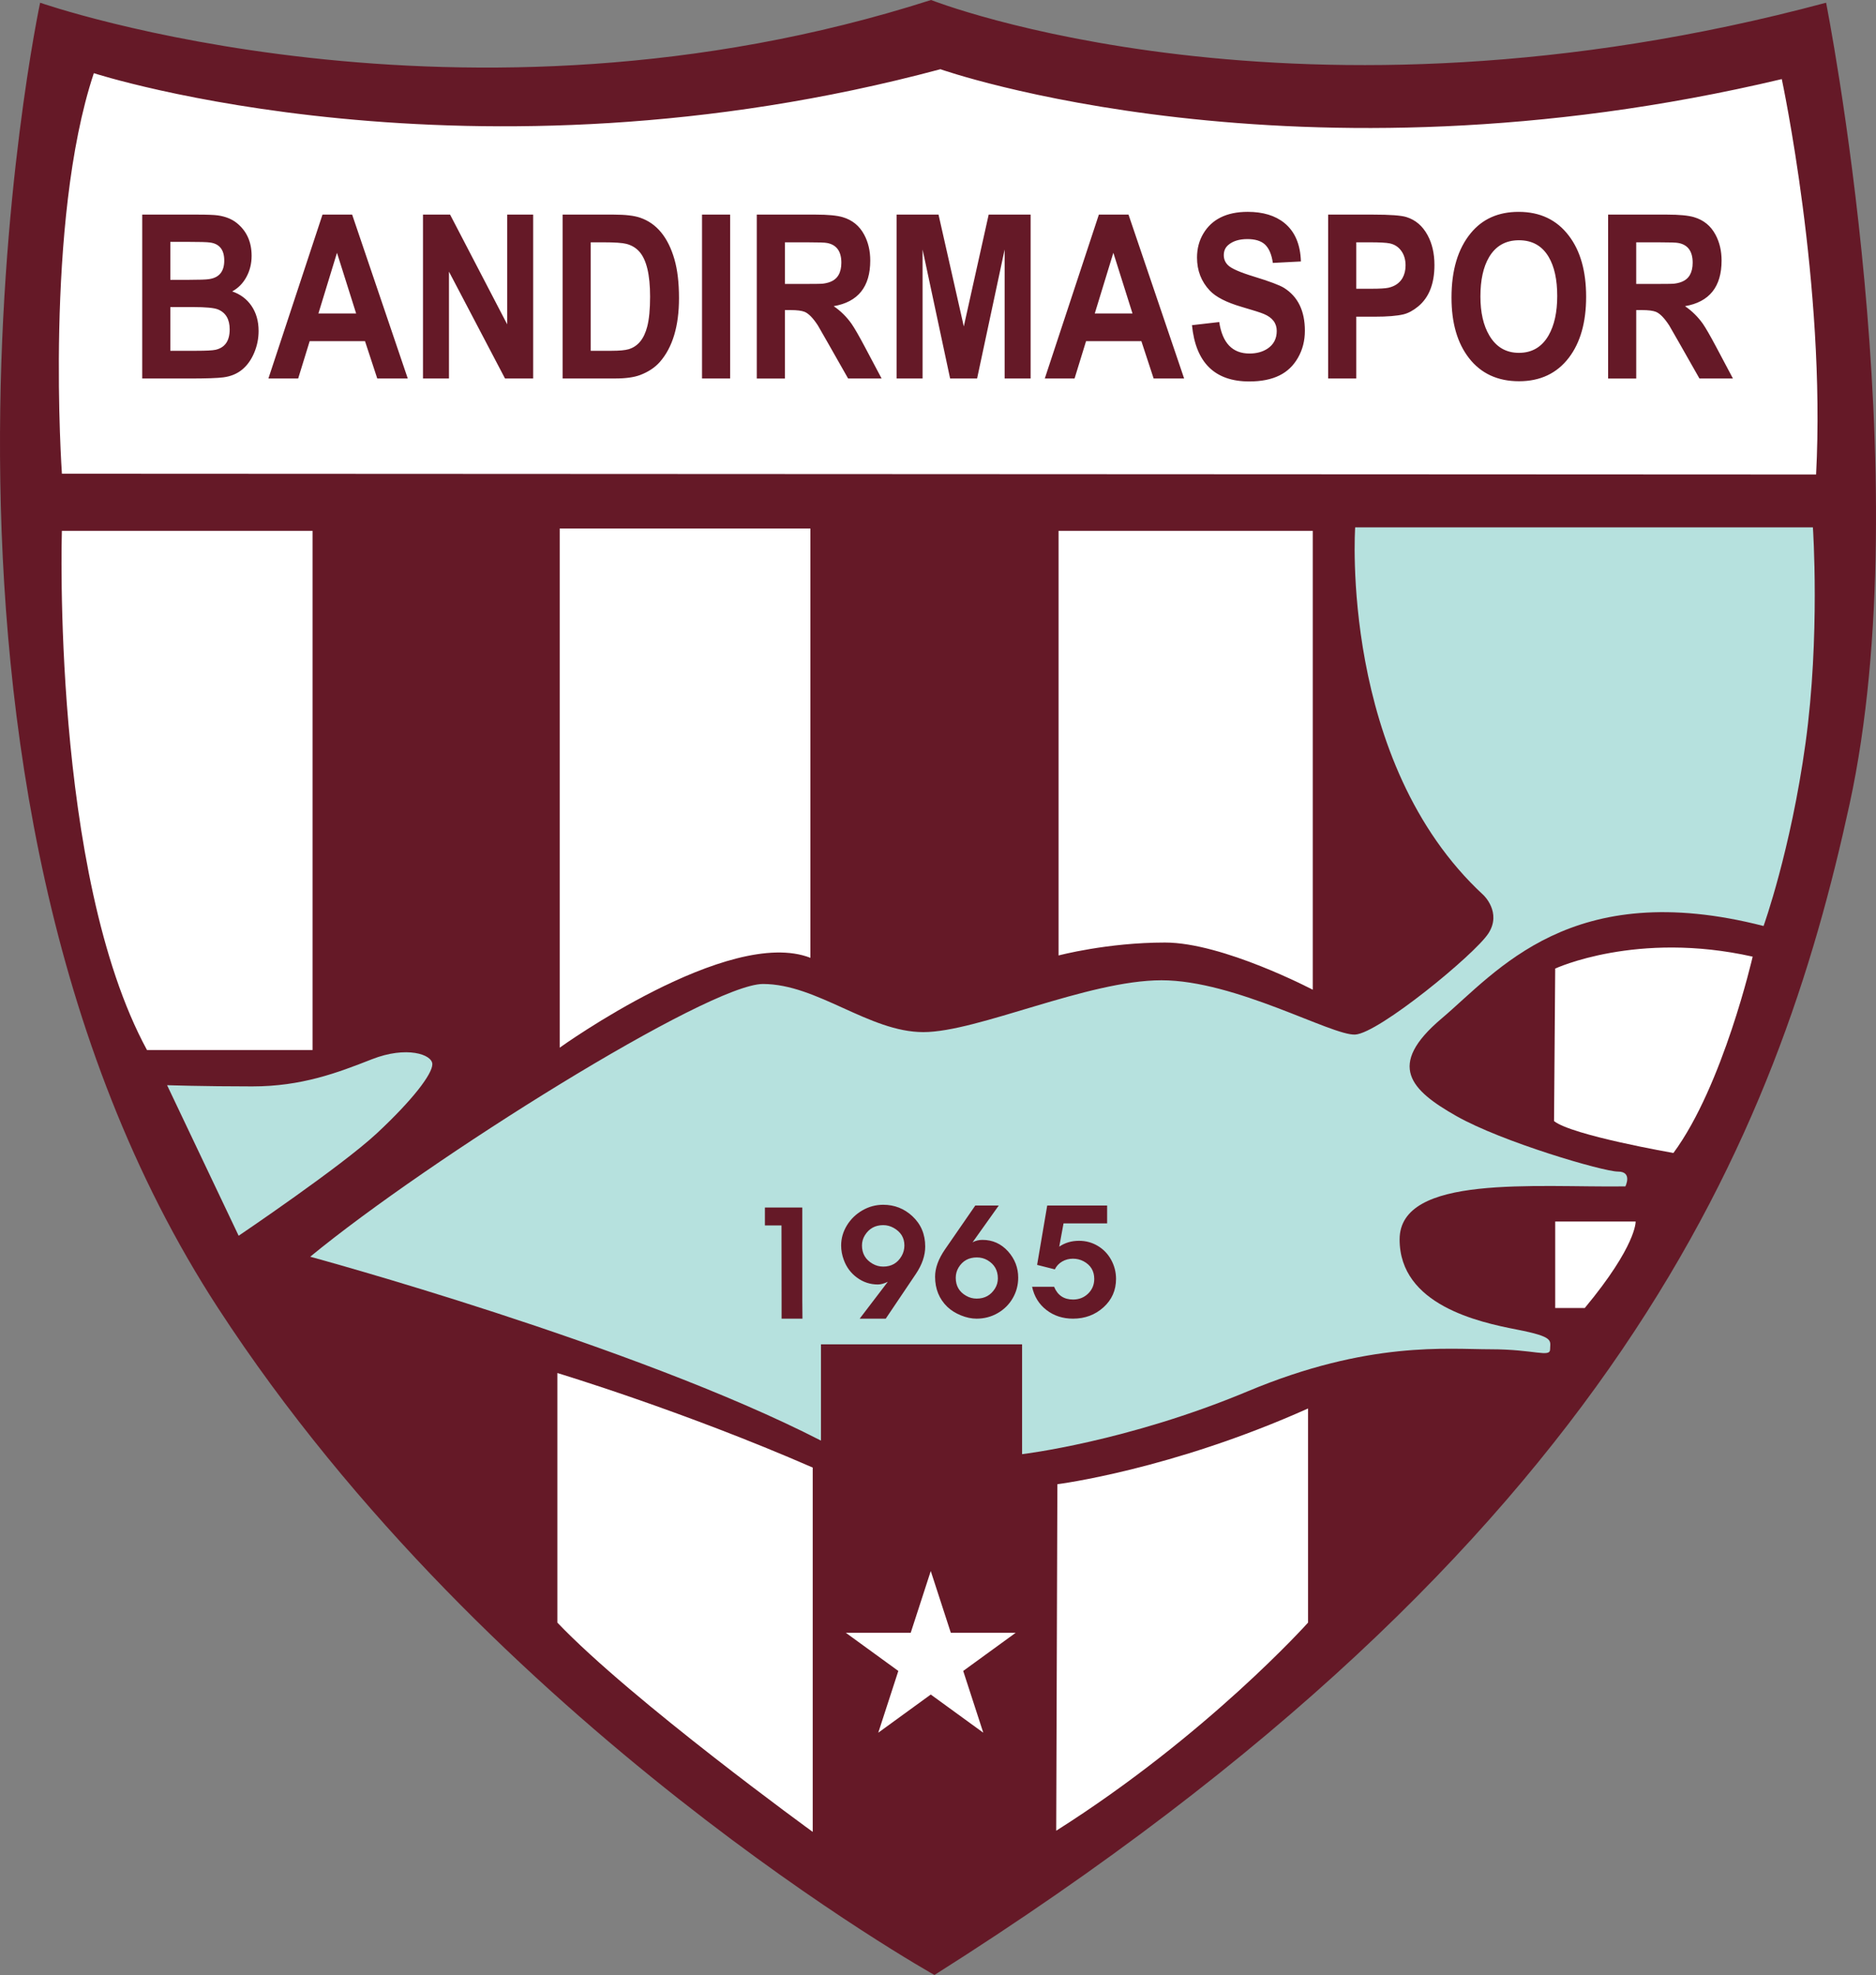
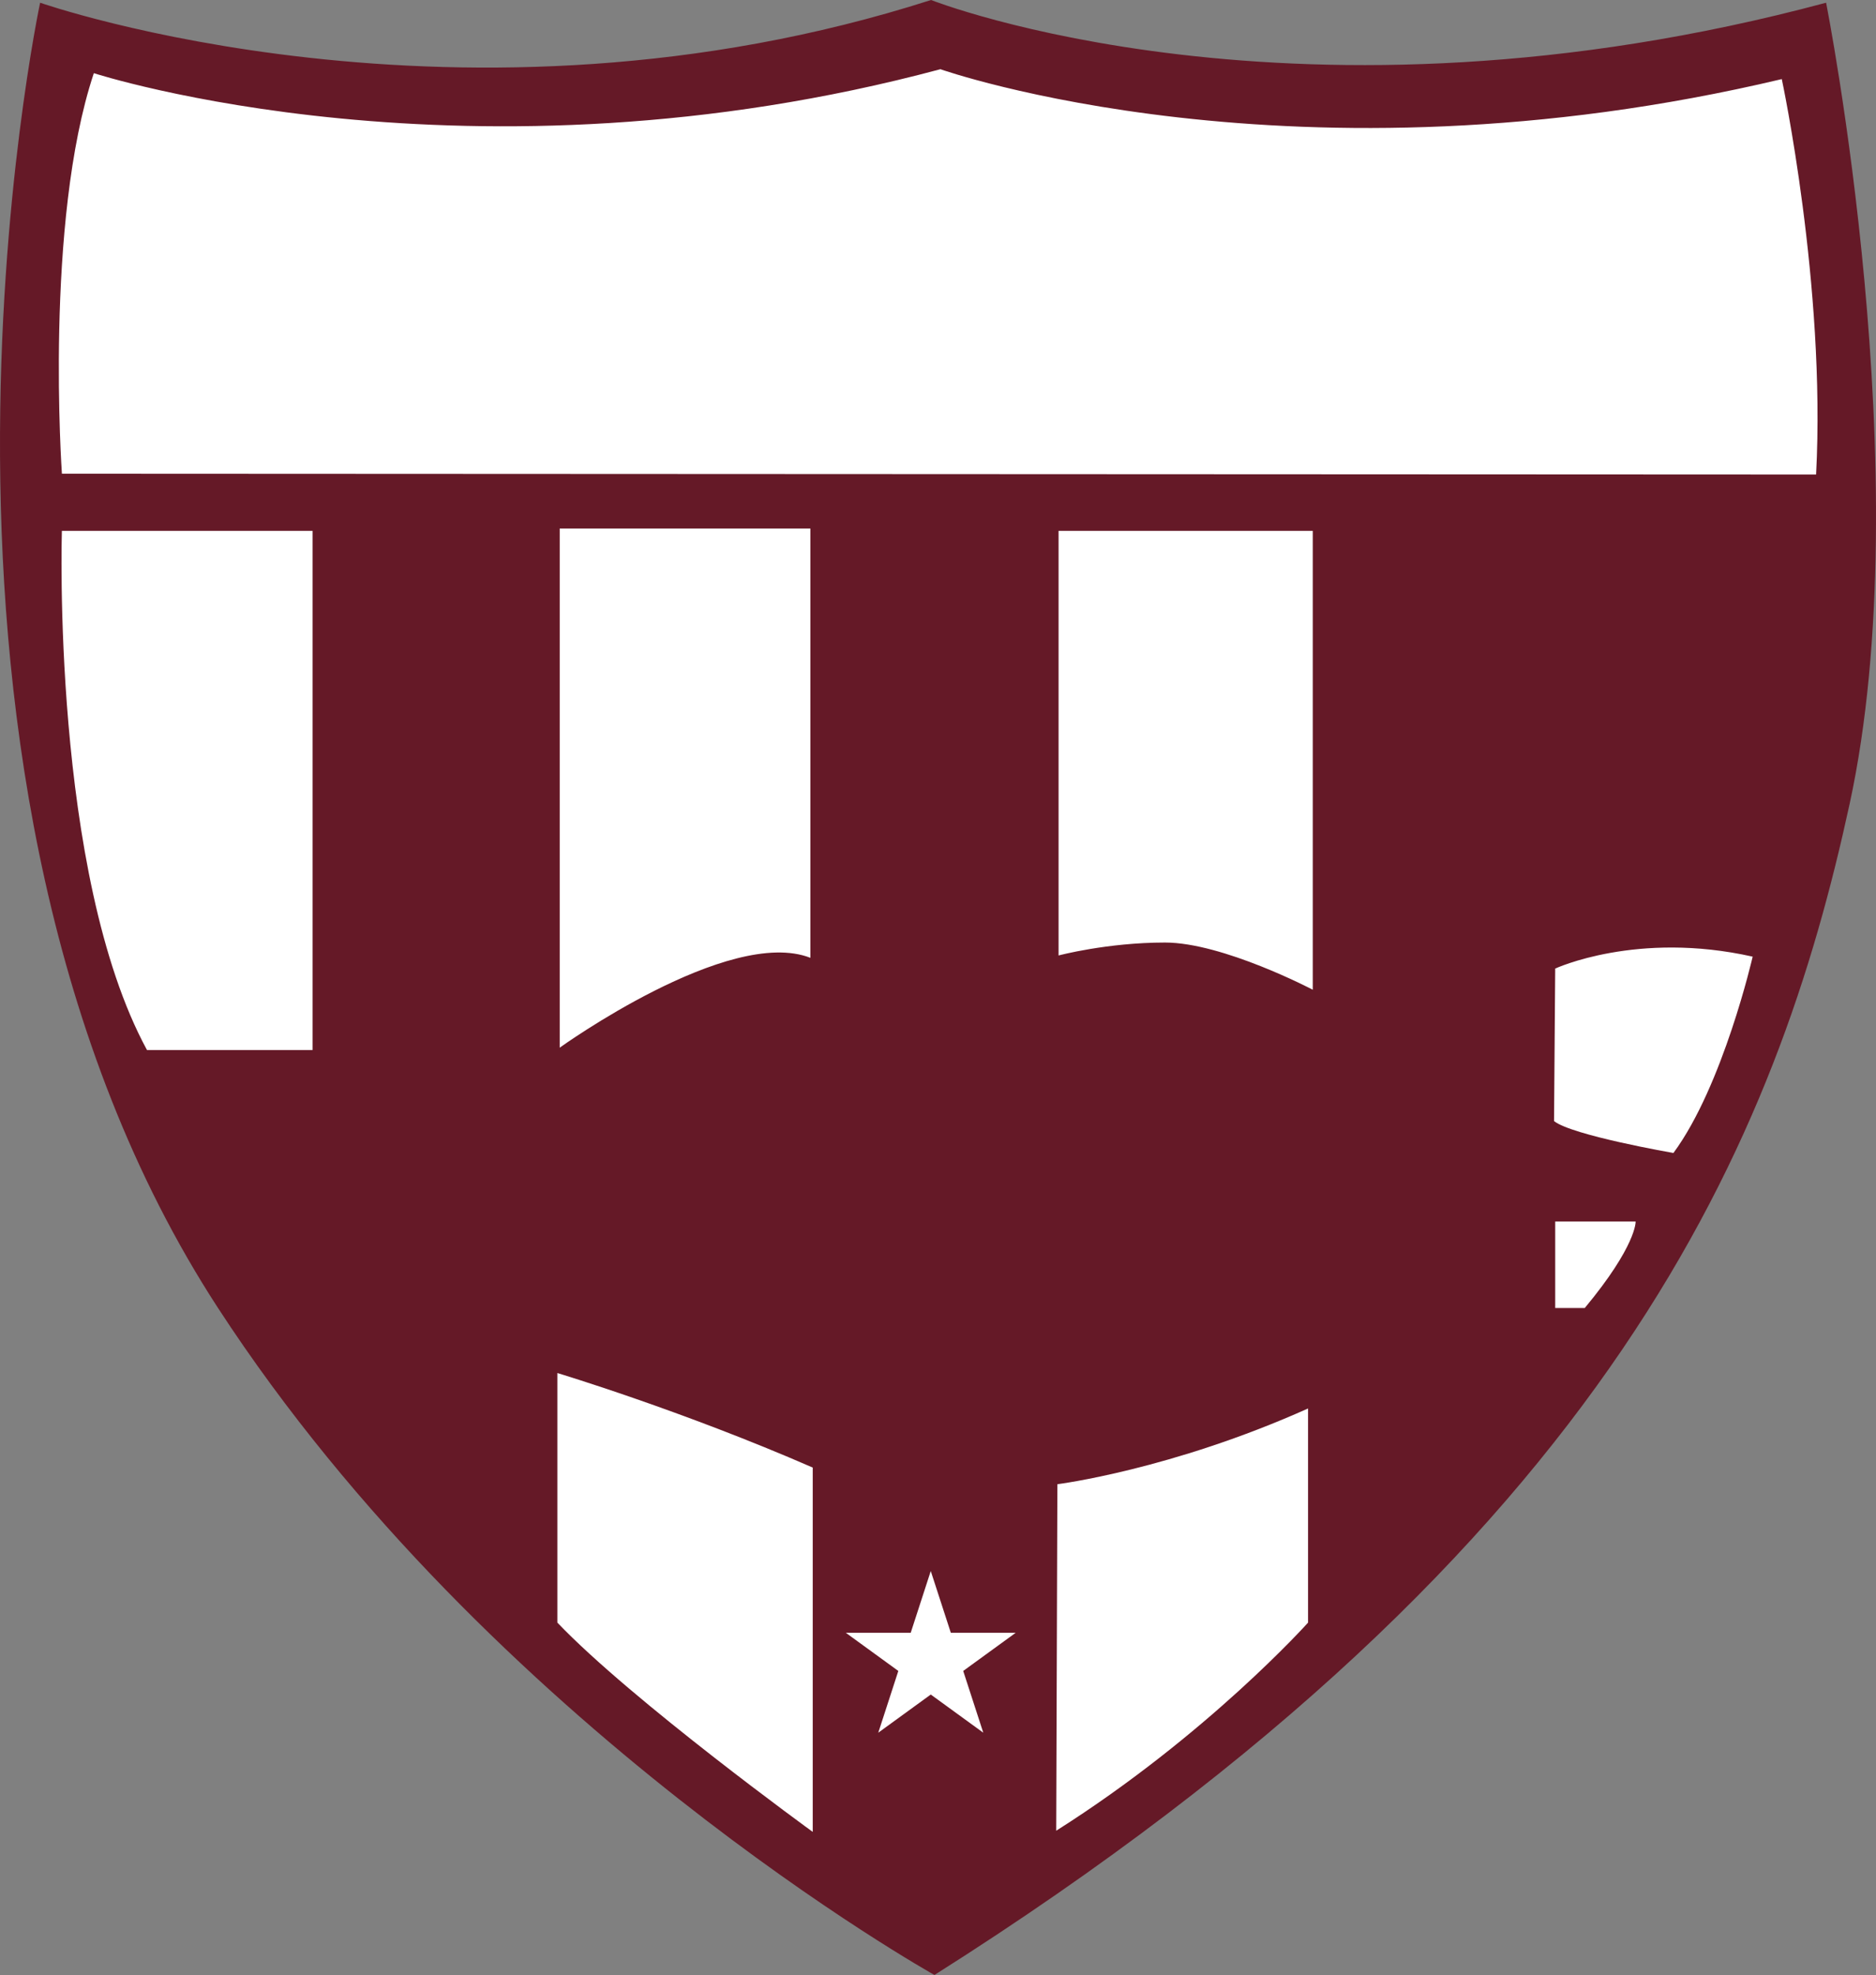
<svg xmlns="http://www.w3.org/2000/svg" width="158.478" height="166.782" overflow="visible" xml:space="preserve">
  <rect width="100%" height="100%" fill="#808080" stroke="none" />
  <g>
    <path fill="#651927" d="M3.39,0.229c0,0,35.607,12.479,75.262-0.229c0,0,30.933,12.215,75.61,0.229c0,0,7.978,40.108,1.985,67.674 c-5.993,27.566-19.477,62.324-77.307,98.878c0,0-37.444-20.875-60.527-56.331C-10.65,65.806,3.39,0.229,3.39,0.229L3.39,0.229z" />
    <path fill="#FFFFFF" d="M83.064,146.321l-4.436-3.223l-4.435,3.223l1.694-5.215l-4.436-3.223h5.483l1.693-5.214l1.695,5.214h5.481 l-4.435,3.223L83.064,146.321L83.064,146.321z M5.23,40.003c0,0-1.498-21.239,2.697-33.824c0,0,31.768,10.314,71.516-0.334 c0,0,29.992,10.591,71.076,0.835c0,0,3.734,17.448,2.898,33.392L5.23,40.003L5.23,40.003z M5.227,44.83h21.177v43.843H12.418 C4.319,73.779,5.227,44.83,5.227,44.83L5.227,44.83z M47.282,44.632h21.177v36.253c-6.894-2.695-21.177,7.588-21.177,7.588V44.632 L47.282,44.632z M89.423,44.83h21.475v38.75c0,0-7.59-3.986-12.482-3.986c-4.894,0-8.992,1.092-8.992,1.092V44.83L89.423,44.83z M131.378,81.793c0,0,6.894-3.206,16.681-1.007c0,0-2.496,10.893-6.694,16.58c0,0-8.582-1.488-10.085-2.694L131.378,81.793 L131.378,81.793z M131.378,103.153h6.795c0,0,0.099,2.015-4.298,7.305h-2.497V103.153L131.378,103.153z M89.324,125.337 c0,0,9.588-1.205,21.176-6.396v18.084c0,0-8.496,9.489-21.275,17.574L89.324,125.337L89.324,125.337z M47.083,115.948 c0,0,10.595,3.191,21.574,7.984v30.766c0,0-15.276-11.078-21.574-17.674V115.948L47.083,115.948z" />
-     <path fill="#651927" d="M138.223,23.979h1.747c0.865,0,1.363-0.009,1.49-0.028c0.633-0.082,1.064-0.323,1.293-0.726 c0.158-0.277,0.238-0.623,0.238-1.037c0-0.961-0.401-1.518-1.203-1.668c-0.171-0.039-0.744-0.058-1.723-0.058h-1.843V23.979 L138.223,23.979z M135.847,31.961V18.123h4.981c1.034,0,1.794,0.073,2.278,0.217c0.811,0.239,1.416,0.733,1.815,1.482 c0.341,0.636,0.512,1.363,0.512,2.181c0,2.215-1.03,3.5-3.09,3.852c0.587,0.403,1.089,0.897,1.505,1.482 c0.245,0.353,0.615,0.995,1.111,1.926l1.433,2.7h-2.829l-1.711-3.012c-0.512-0.9-0.792-1.388-0.84-1.463 c-0.404-0.624-0.777-1.007-1.119-1.152c-0.25-0.101-0.647-0.151-1.191-0.151h-0.479v5.779H135.847L135.847,31.961z M12.013,18.123 h4.686c0.815,0,1.383,0.022,1.703,0.066c0.65,0.094,1.184,0.308,1.599,0.642c0.837,0.673,1.255,1.598,1.255,2.775 c0,0.654-0.147,1.25-0.442,1.789c-0.295,0.538-0.695,0.942-1.199,1.213c0.69,0.239,1.23,0.642,1.621,1.208 c0.407,0.591,0.61,1.303,0.61,2.133c0,0.636-0.124,1.25-0.372,1.841c-0.249,0.591-0.587,1.065-1.017,1.42s-0.959,0.574-1.589,0.656 c-0.486,0.064-1.438,0.097-2.858,0.097h-3.996V18.123L12.013,18.123z M14.389,20.423v3.208h1.545c0.918,0,1.489-0.02,1.712-0.058 c0.866-0.119,1.298-0.642,1.298-1.57c0-0.902-0.396-1.41-1.187-1.522c-0.223-0.039-0.895-0.058-2.015-0.058H14.389L14.389,20.423z M14.389,25.931v3.692h2.195c0.833,0,1.375-0.028,1.626-0.085c0.796-0.182,1.193-0.756,1.193-1.723 c0-0.854-0.331-1.416-0.993-1.686c-0.326-0.132-1.028-0.198-2.106-0.198H14.389L14.389,25.931z M34.446,31.961h-2.577l-1.034-3.15 h-4.675l-0.97,3.15h-2.515l4.569-13.839h2.504L34.446,31.961L34.446,31.961z M30.086,26.473l-1.619-5.126l-1.569,5.126H30.086 L30.086,26.473z M35.732,31.961V18.123h2.29l4.822,9.265v-9.265h2.196v13.839h-2.378l-4.734-9.022v9.022H35.732L35.732,31.961z M47.526,18.123h4.329c0.981,0,1.725,0.088,2.232,0.265c1.387,0.478,2.35,1.649,2.888,3.511c0.256,0.888,0.384,1.979,0.384,3.276 c0,2.36-0.539,4.157-1.616,5.39c-0.417,0.472-0.971,0.84-1.664,1.104c-0.518,0.195-1.216,0.292-2.096,0.292h-4.457V18.123 L47.526,18.123z M49.902,20.461v9.162h1.768c0.656,0,1.133-0.044,1.432-0.132c0.784-0.233,1.309-0.872,1.575-1.916 c0.16-0.616,0.24-1.459,0.24-2.528c0-1.855-0.304-3.123-0.912-3.802c-0.288-0.321-0.653-0.538-1.096-0.651 c-0.336-0.088-0.984-0.132-1.943-0.132H49.902L49.902,20.461z M59.304,31.961V18.123h2.376v13.839H59.304L59.304,31.961z M63.93,31.961V18.123h4.981c1.034,0,1.794,0.073,2.279,0.217c0.811,0.239,1.416,0.733,1.815,1.482 c0.341,0.636,0.511,1.363,0.511,2.181c0,2.215-1.03,3.5-3.089,3.852c0.587,0.403,1.088,0.897,1.504,1.482 c0.246,0.353,0.616,0.995,1.112,1.926l1.432,2.7h-2.83l-1.711-3.012c-0.512-0.9-0.792-1.388-0.839-1.463 c-0.405-0.624-0.778-1.007-1.119-1.152c-0.25-0.101-0.647-0.151-1.191-0.151h-0.48v5.779H63.93L63.93,31.961z M66.306,23.979h1.747 c0.867,0,1.363-0.009,1.491-0.028c0.633-0.082,1.063-0.323,1.292-0.726c0.159-0.277,0.239-0.623,0.239-1.037 c0-0.961-0.402-1.518-1.205-1.668c-0.17-0.039-0.744-0.058-1.722-0.058h-1.842V23.979L66.306,23.979z M75.74,31.961V18.123h3.543 l2.135,9.444l2.102-9.444h3.544v13.839h-2.196V21.07l-2.326,10.891h-2.28l-2.325-10.89v10.89H75.74L75.74,31.961z M100.031,31.961 h-2.576l-1.035-3.15h-4.674l-0.97,3.15h-2.515l4.568-13.839h2.504L100.031,31.961L100.031,31.961z M95.67,26.473l-1.618-5.126 l-1.57,5.126H95.67L95.67,26.473z M100.694,27.46l2.302-0.264c0.267,1.773,1.119,2.659,2.559,2.659 c0.596,0,1.105-0.139,1.525-0.416c0.518-0.346,0.775-0.844,0.775-1.492c0-0.655-0.365-1.133-1.094-1.436 c-0.267-0.113-0.898-0.314-1.895-0.604c-1.268-0.372-2.156-0.828-2.668-1.369c-0.719-0.762-1.078-1.69-1.078-2.786 c0-0.755,0.178-1.432,0.535-2.03s0.838-1.048,1.44-1.35c0.634-0.321,1.402-0.482,2.304-0.482c1.291,0,2.322,0.312,3.096,0.935 c0.891,0.723,1.357,1.808,1.4,3.255l-2.369,0.123c-0.106-0.734-0.336-1.259-0.688-1.576c-0.331-0.291-0.819-0.437-1.465-0.437 c-0.688,0-1.228,0.167-1.617,0.501c-0.25,0.214-0.375,0.501-0.375,0.86c0,0.328,0.116,0.608,0.352,0.841 c0.282,0.284,1.014,0.605,2.192,0.964c1.317,0.403,2.166,0.722,2.544,0.955c1.174,0.737,1.762,1.944,1.762,3.62 c0,0.838-0.193,1.596-0.58,2.273c-0.387,0.678-0.908,1.177-1.564,1.499c-0.684,0.34-1.533,0.51-2.553,0.51 C102.623,32.213,101.009,30.629,100.694,27.46L100.694,27.46z M112.197,31.961V18.123h3.799c1.434,0,2.372,0.069,2.814,0.208 c0.768,0.239,1.361,0.746,1.783,1.52c0.389,0.711,0.584,1.555,0.584,2.53c0,1.58-0.461,2.748-1.382,3.503 c-0.415,0.34-0.825,0.561-1.229,0.661c-0.543,0.132-1.36,0.199-2.451,0.199h-1.542v5.218H112.197L112.197,31.961z M114.573,20.461 v3.923h1.292c0.691,0,1.164-0.028,1.42-0.084c0.541-0.12,0.938-0.39,1.188-0.811c0.176-0.308,0.264-0.667,0.264-1.075 c0-0.484-0.12-0.893-0.359-1.226c-0.239-0.333-0.561-0.544-0.965-0.632c-0.287-0.063-0.854-0.094-1.699-0.094H114.573 L114.573,20.461z M122.618,25.127c0-2.314,0.544-4.129,1.632-5.443c0.98-1.195,2.327-1.793,4.039-1.793 c1.807,0,3.221,0.67,4.238,2.01c0.977,1.277,1.464,2.997,1.464,5.161c0,2.151-0.485,3.865-1.456,5.142 c-1.013,1.328-2.418,1.991-4.215,1.991c-1.802,0-3.209-0.651-4.223-1.953C123.111,28.976,122.618,27.272,122.618,25.127 L122.618,25.127z M125.06,25.033c0,1.35,0.25,2.448,0.752,3.295c0.576,0.979,1.41,1.469,2.504,1.469 c1.104,0,1.939-0.493,2.505-1.478c0.485-0.848,0.728-1.956,0.728-3.324c0-1.381-0.239-2.479-0.72-3.295 c-0.555-0.941-1.392-1.412-2.513-1.412c-1.12,0-1.963,0.477-2.527,1.431C125.302,22.547,125.06,23.652,125.06,25.033L125.06,25.033 z" />
-     <path fill="#B6E1DE" d="M114.48 44.532c0 0-1.354 19.802 10.84 31.058 0 0 1.561 1.46.416 3.231-1.146 1.771-9.275 8.441-11.256 8.545-1.98.104-10.109-4.585-16.363-4.585-6.252 0-15.529 4.377-20.115 4.377-4.585 0-8.962-4.064-13.547-4.064s-28.244 14.798-38.25 23.032c0 0 27.307 7.401 43.148 15.529v-8.129h16.989v9.274c0 0 8.857-1.04 19.072-5.313 10.213-4.274 16.882-3.545 20.53-3.545 3.649 0 5.003.73 5.003 0 0-.729.416-1.041-2.814-1.666-3.229-.627-9.899-2.085-9.899-7.609 0-5.523 11.466-4.377 19.072-4.48 0 0 .626-1.252-.626-1.252s-9.795-2.502-13.652-4.689c-3.857-2.189-5.941-4.271-1.252-8.232 4.69-3.962 10.945-11.985 27.203-7.817 0 0 2.291-6.358 3.543-15.425 1.251-9.066.625-18.238.625-18.238H114.48L114.48 44.532zM14.115 91.64l6.045 12.715c0 0 8.651-5.836 11.673-8.649 3.021-2.814 4.69-5.003 4.69-5.837s-2.188-1.564-5.107-.418c-2.918 1.147-5.941 2.293-10.11 2.293S14.115 91.64 14.115 91.64L14.115 91.64z" />
-     <path fill="#651927" d="M67.789,111.356h-1.763v-1.523l-0.009-6.351h-1.399v-1.509h3.158v7.859L67.789,111.356L67.789,111.356z M87.188,108.667h1.86c0.295,0.717,0.828,1.075,1.601,1.075c0.503,0,0.927-0.167,1.272-0.501c0.344-0.334,0.517-0.747,0.517-1.24 c0-0.672-0.302-1.17-0.904-1.492c-0.277-0.145-0.577-0.217-0.897-0.217c-0.33,0-0.633,0.08-0.908,0.239 c-0.275,0.16-0.482,0.381-0.621,0.663l-1.496-0.378l0.853-5.013h5.062v1.51h-3.684l-0.361,1.963 c0.483-0.329,1.04-0.494,1.671-0.494c0.579,0,1.108,0.145,1.589,0.433s0.857,0.682,1.129,1.181c0.272,0.5,0.408,1.033,0.408,1.601 c0,0.964-0.354,1.765-1.061,2.403c-0.708,0.638-1.567,0.957-2.578,0.957c-0.863,0-1.61-0.244-2.239-0.73 C87.769,110.14,87.367,109.487,87.188,108.667L87.188,108.667z M82.388,101.804h1.983l-2.213,3.107 c0.247-0.139,0.527-0.207,0.84-0.207c0.851,0,1.57,0.322,2.156,0.967c0.573,0.641,0.86,1.381,0.86,2.222 c0,0.623-0.152,1.2-0.459,1.731c-0.306,0.531-0.73,0.953-1.272,1.265s-1.14,0.468-1.79,0.468c-0.425,0-0.865-0.094-1.32-0.279 c-0.457-0.186-0.838-0.426-1.146-0.72c-0.689-0.666-1.034-1.515-1.034-2.548c0-0.726,0.28-1.494,0.839-2.305L82.388,101.804 L82.388,101.804z M82.507,109.663c0.677,0,1.192-0.284,1.548-0.854c0.161-0.26,0.241-0.545,0.241-0.853 c0-0.681-0.291-1.19-0.872-1.533c-0.269-0.158-0.569-0.237-0.903-0.237c-0.682,0-1.195,0.282-1.542,0.847 c-0.161,0.265-0.241,0.556-0.241,0.872c0,0.681,0.293,1.188,0.879,1.521C81.889,109.585,82.186,109.663,82.507,109.663 L82.507,109.663z M74.825,111.356h-2.201L75,108.242c-0.313,0.151-0.592,0.228-0.839,0.228c-0.655,0-1.245-0.194-1.77-0.584 c-0.512-0.375-0.881-0.869-1.106-1.48c-0.152-0.402-0.228-0.813-0.228-1.23c0-0.607,0.167-1.18,0.501-1.719 c0.325-0.521,0.759-0.938,1.302-1.25c0.542-0.312,1.126-0.468,1.751-0.468c0.946,0,1.764,0.319,2.454,0.955 c0.729,0.675,1.094,1.531,1.094,2.569c0,0.76-0.263,1.531-0.788,2.313L74.825,111.356L74.825,111.356z M74.611,106.96 c0.694,0,1.212-0.298,1.555-0.896c0.156-0.272,0.234-0.569,0.234-0.89c0-0.649-0.304-1.145-0.911-1.485 c-0.278-0.154-0.57-0.23-0.878-0.23c-0.677,0-1.192,0.283-1.548,0.852c-0.165,0.265-0.247,0.553-0.247,0.864 c0,0.683,0.299,1.198,0.898,1.544C73.991,106.88,74.29,106.96,74.611,106.96L74.611,106.96z" />
  </g>
</svg>